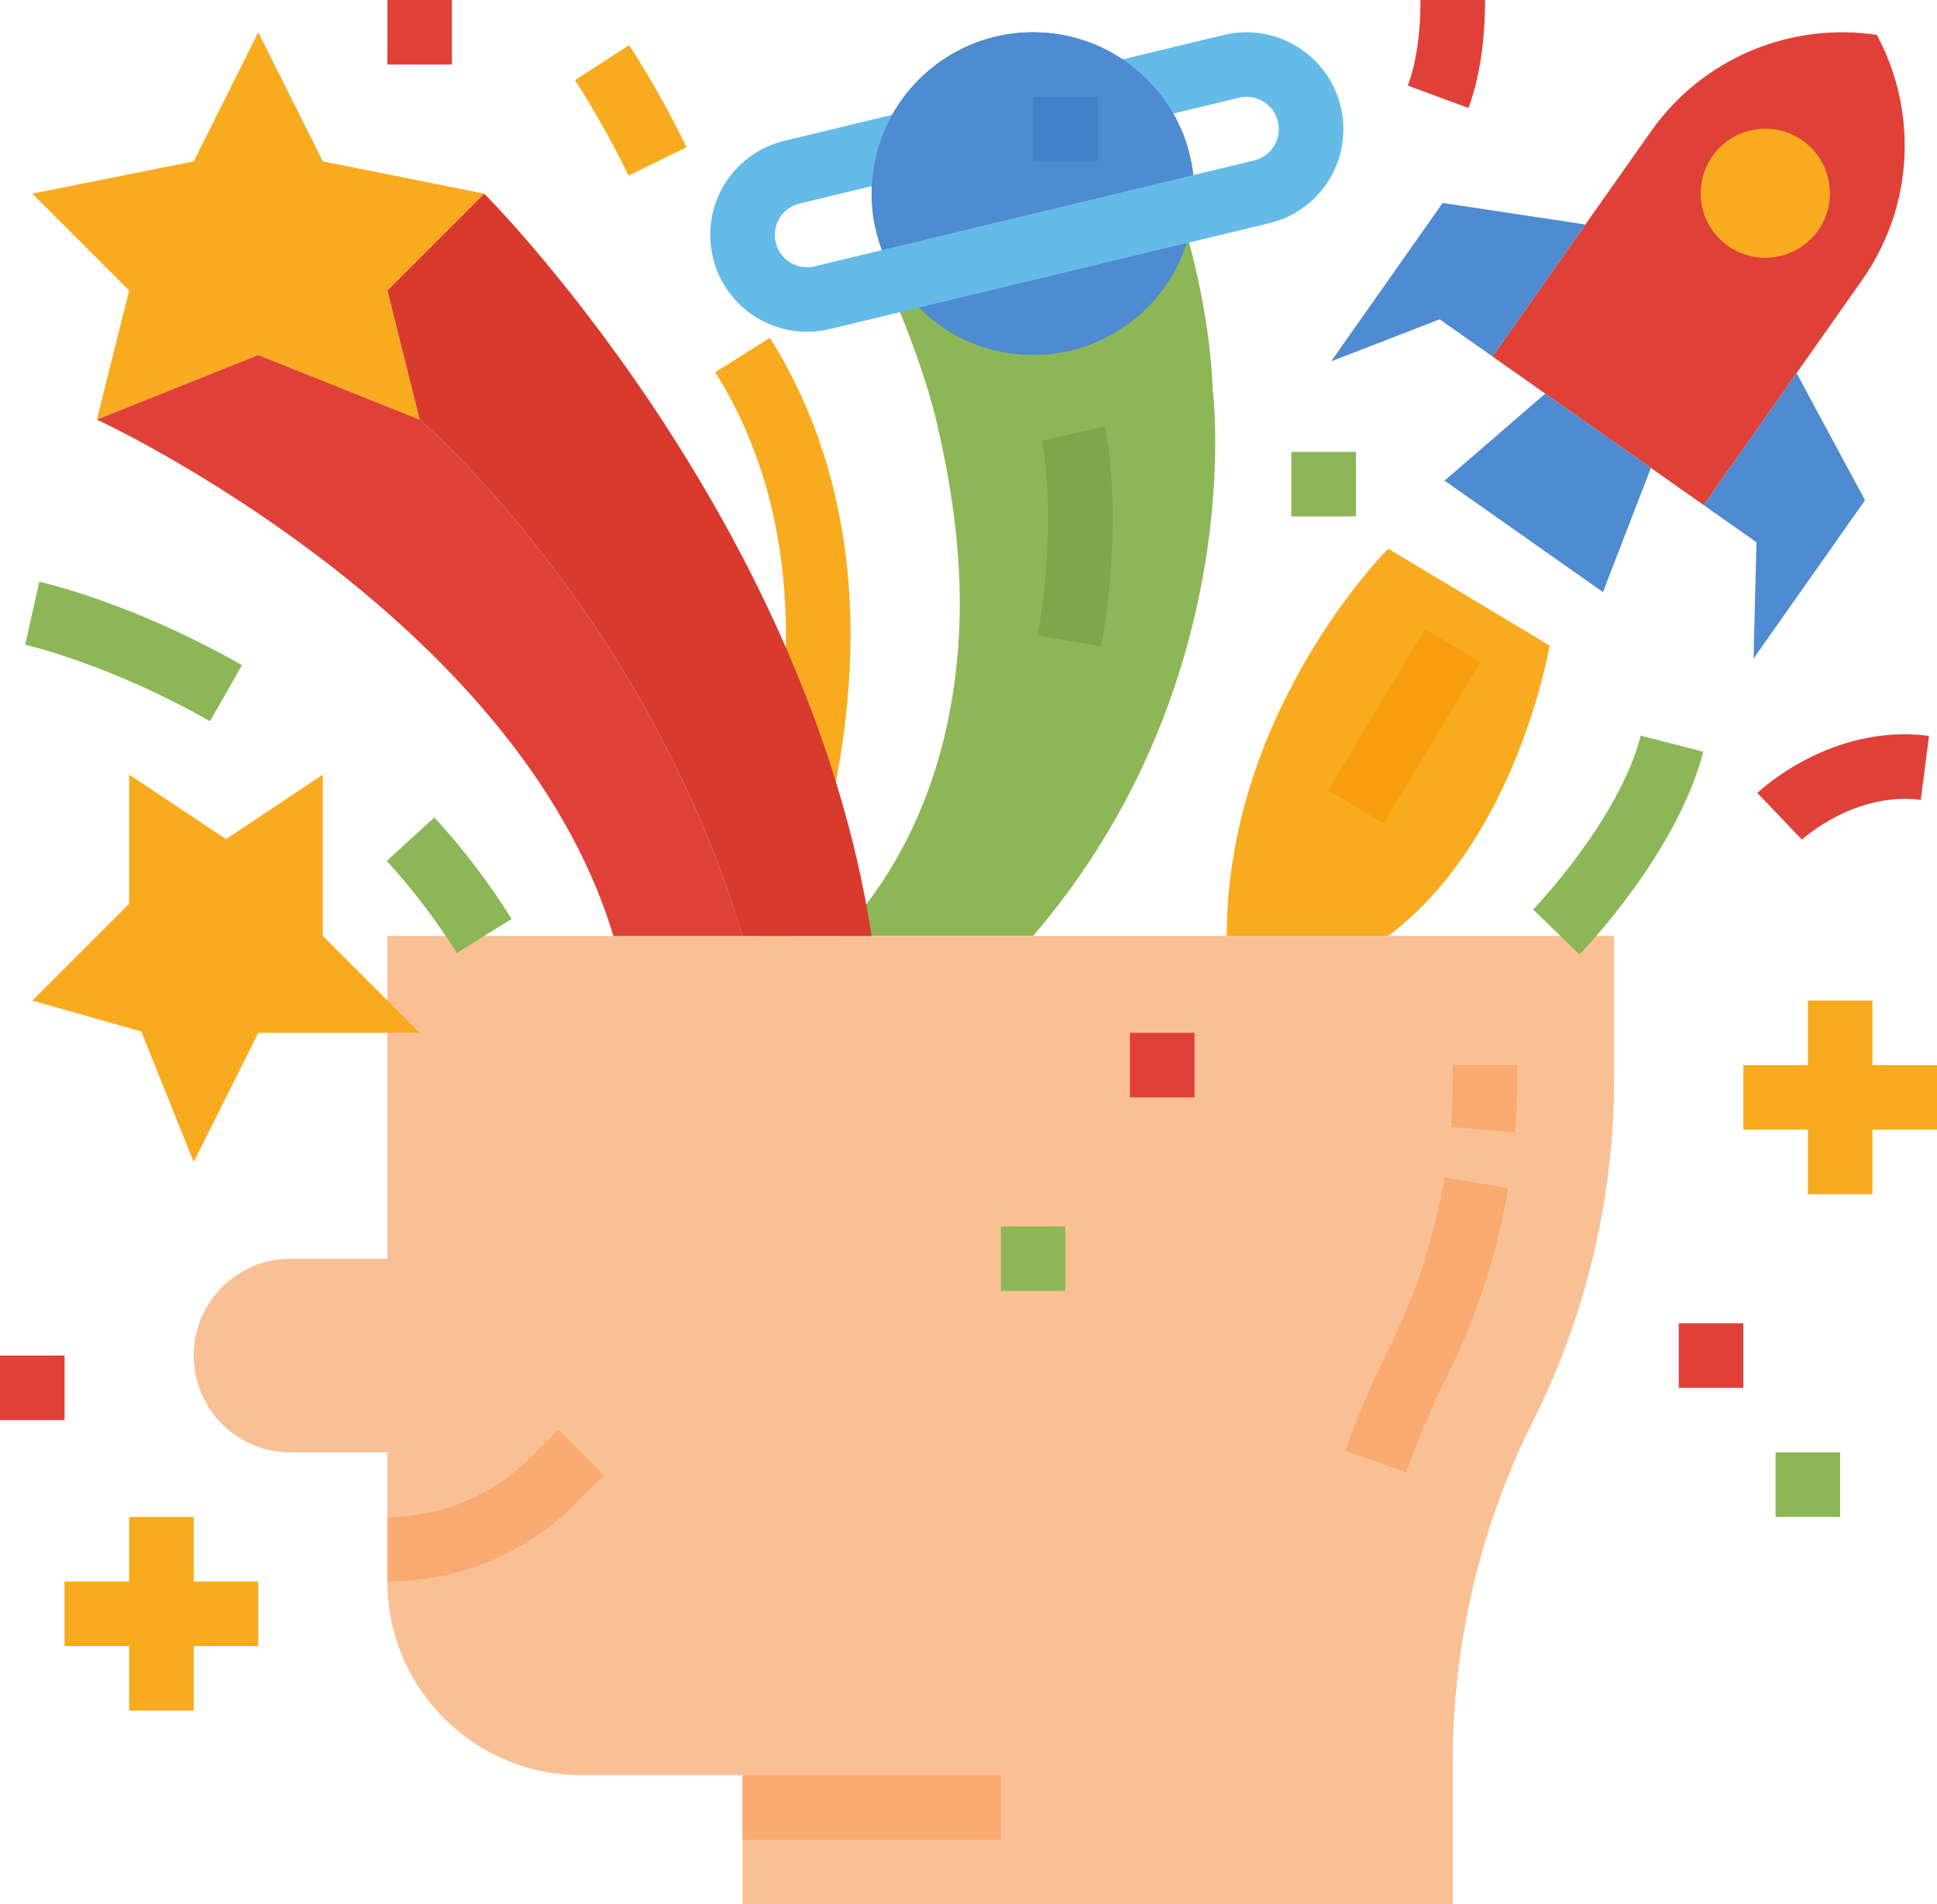
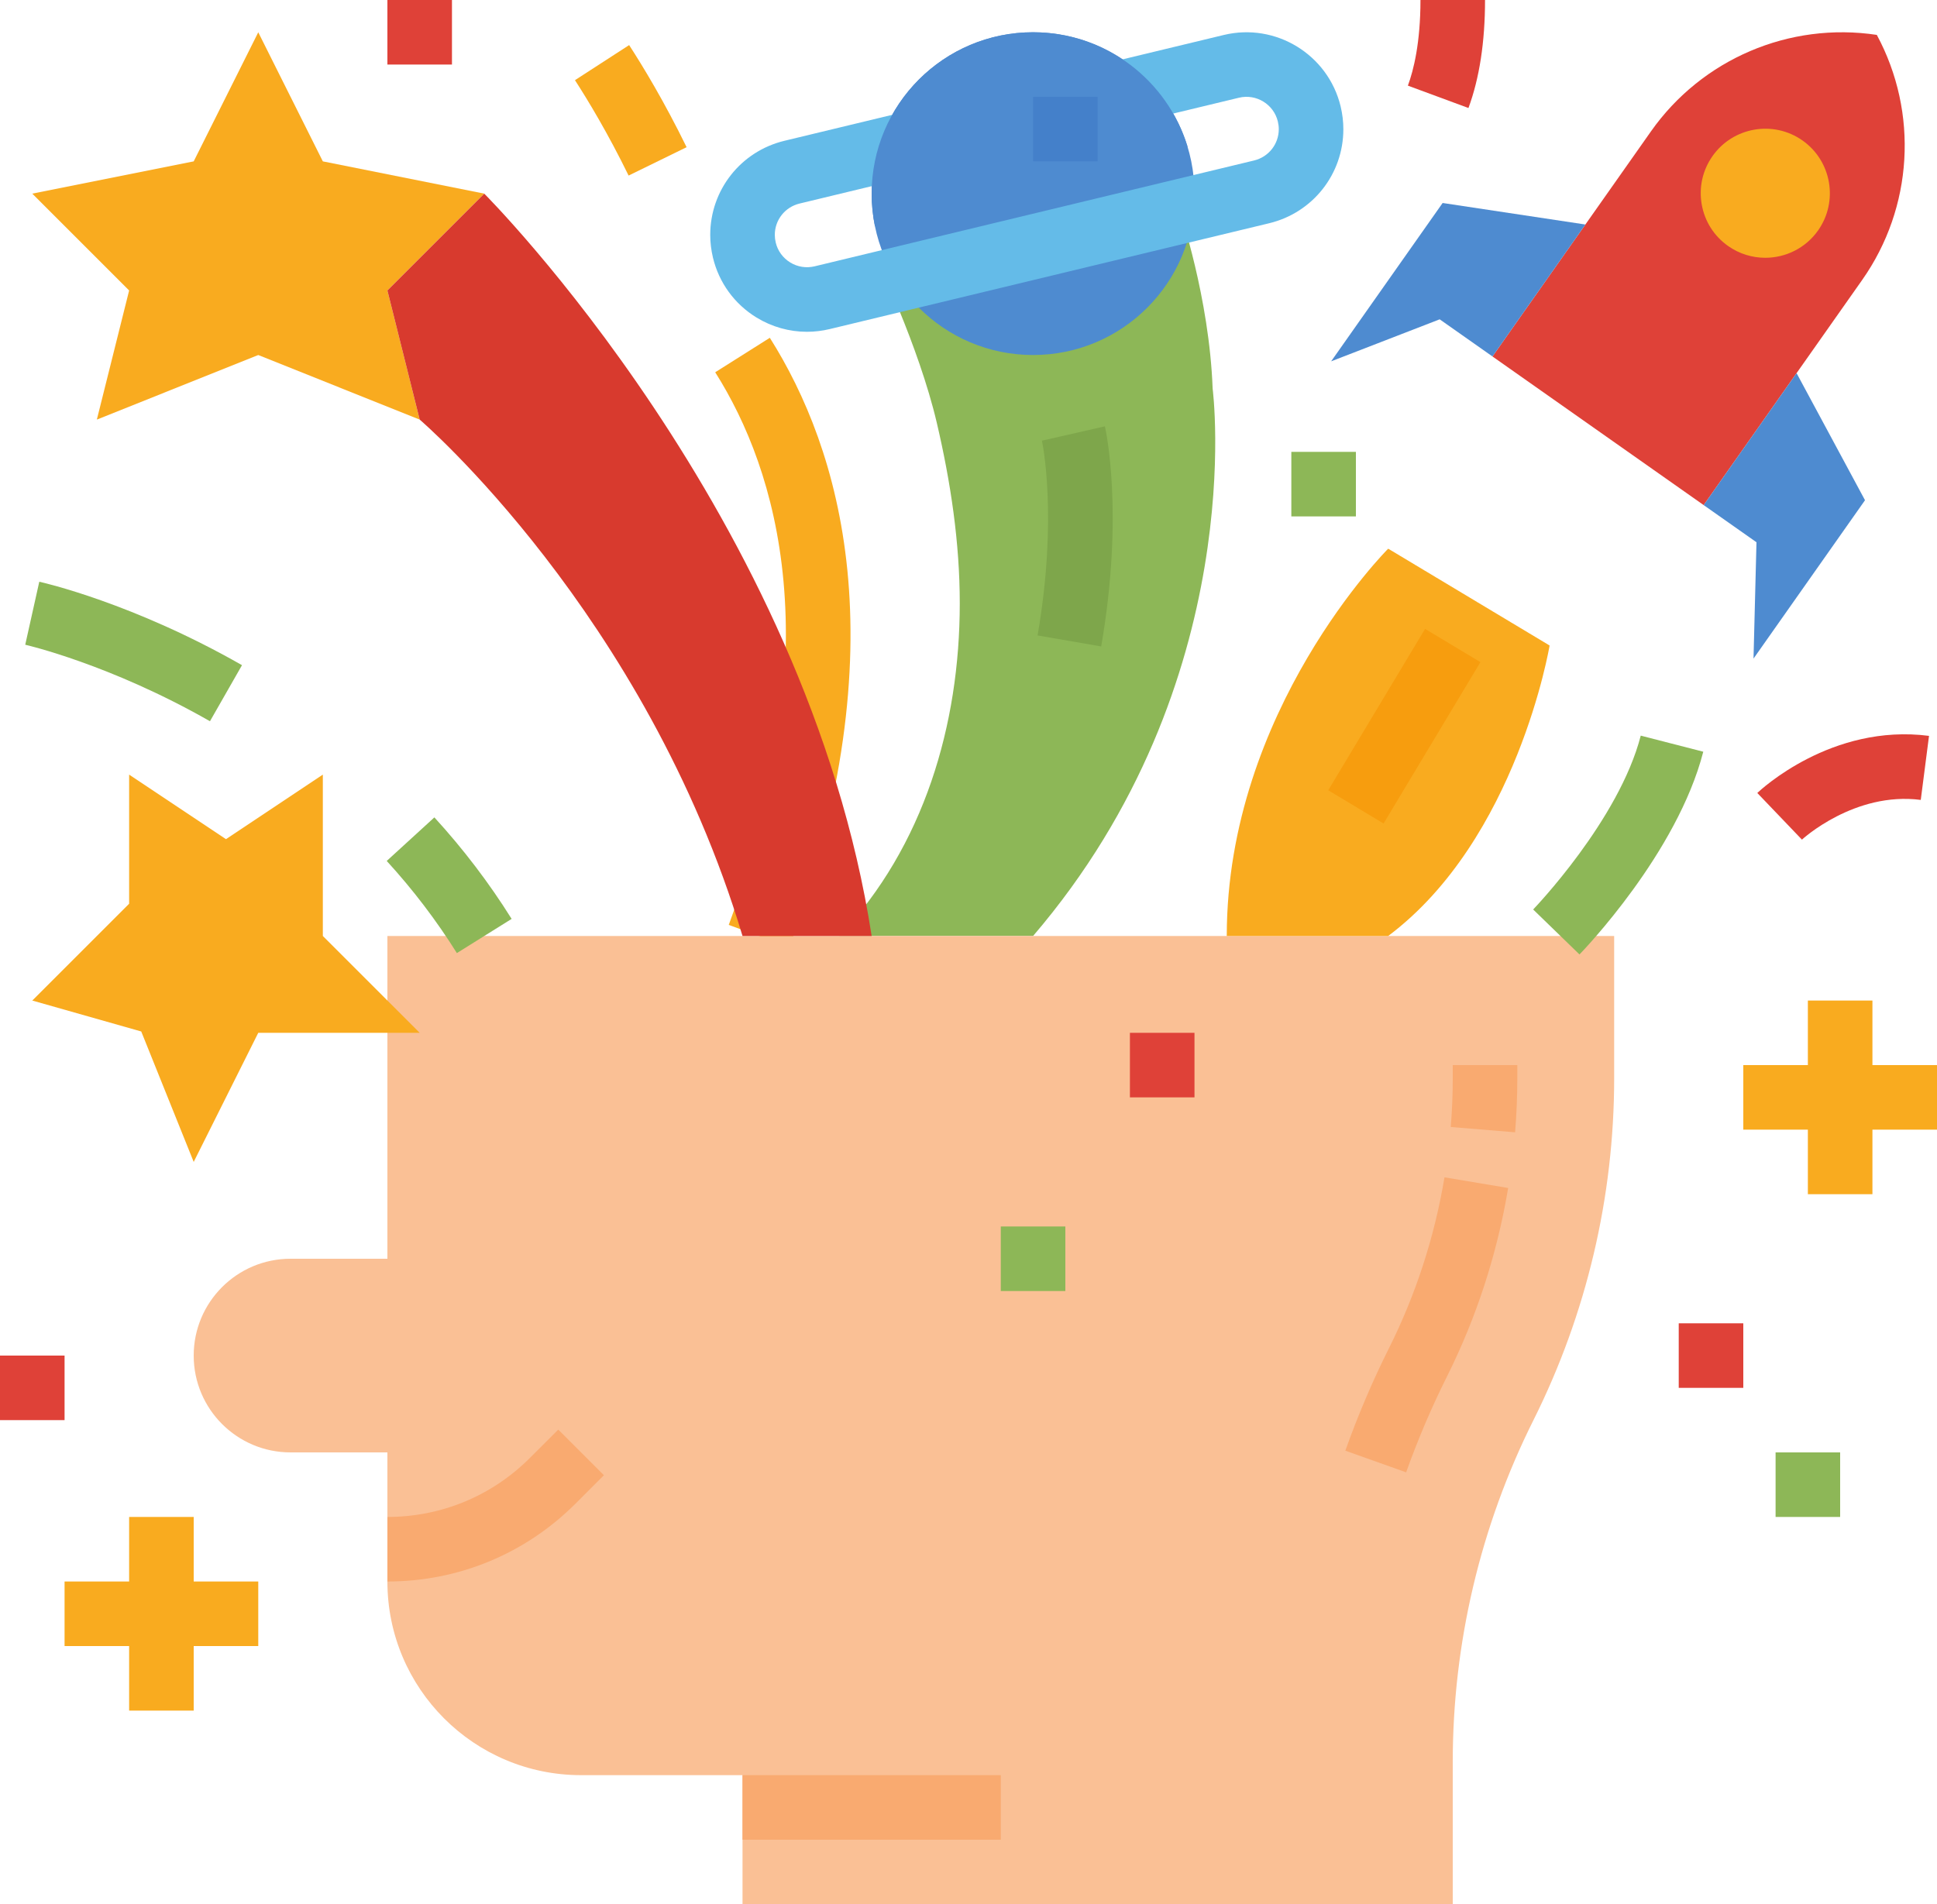
<svg xmlns="http://www.w3.org/2000/svg" height="472.0" preserveAspectRatio="xMidYMid meet" version="1.0" viewBox="16.0 16.0 480.0 472.0" width="480.0" zoomAndPan="magnify">
  <g>
    <g>
      <path d="M 316.5 112.332 C 316.5 112.332 326 184.938 272 248 L 224 248 C 244.953 225.793 253.828 195.652 253.836 165.59 C 253.84 150.516 251.586 135.496 248.152 120.832 C 243.668 101.668 233 79.664 233 79.664 L 308.332 68.336 C 308.332 68.336 315.668 89.664 316.5 112.332" fill="#8db757" />
    </g>
    <g>
      <path d="M 288.883 176.23 L 273.117 173.504 C 278.23 143.945 274.238 125.41 274.195 125.227 L 289.797 121.672 C 289.996 122.539 294.594 143.227 288.883 176.23" fill="#7ea64b" />
    </g>
    <g>
      <path d="M 211.617 250.746 L 196.59 245.254 C 221.797 176.34 208.68 132.723 193.234 108.273 L 206.766 99.727 C 224.125 127.215 239.059 175.727 211.617 250.746" fill="#f9ab1f" />
    </g>
    <g>
      <path d="M 171.773 59.516 C 166.609 48.965 161.691 40.836 158.48 35.871 L 171.906 27.176 C 175.359 32.504 180.633 41.219 186.145 52.484 L 171.773 59.516" fill="#f9ab1f" />
    </g>
    <g>
      <path d="M 112 248 L 112 328 L 88 328 C 74.746 328 64 338.746 64 352 C 64 365.254 74.746 376 88 376 L 112 376 L 112 408 C 112 434.512 133.488 456 160 456 L 200 456 L 200 488 L 376 488 L 376 452.723 C 376 423.312 382.848 394.305 396 368 C 409.152 341.695 416 312.688 416 283.277 L 416 248 L 112 248" fill="#fac095" />
    </g>
    <g>
      <path d="M 360.223 350.113 C 356.121 358.312 352.477 366.879 349.379 375.574 L 364.449 380.941 C 367.332 372.855 370.723 364.891 374.531 357.266 C 381.883 342.566 386.996 326.816 389.734 310.461 L 373.953 307.82 C 371.48 322.605 366.859 336.836 360.223 350.113" fill="#f9aa70" />
    </g>
    <g>
      <path d="M 376 280 L 376 283.277 C 376 287.281 375.832 291.344 375.504 295.344 L 391.449 296.656 C 391.816 292.219 392 287.719 392 283.277 L 392 280 L 376 280" fill="#f9aa70" />
    </g>
    <g>
      <path d="M 147.312 377.371 C 137.883 386.805 125.34 392 112 392 L 112 408 C 129.613 408 146.172 401.141 158.629 388.688 L 165.656 381.656 L 154.344 370.344 L 147.312 377.371" fill="#f9aa70" />
    </g>
    <g>
      <path d="M 200 472 L 264 472 L 264 456 L 200 456 L 200 472" fill="#f9aa70" />
    </g>
    <g>
      <path d="M 64 56 L 80 24 L 96 56 L 136 64 L 112 88 L 120 120 L 80 104 L 40 120 L 48 88 L 24 64 L 64 56" fill="#f9ab1f" />
    </g>
    <g>
-       <path d="M 200 248 C 176 168 120 120 120 120 L 80 104 L 40 120 C 40 120 144 168 168 248 L 200 248" fill="#df4138" />
-     </g>
+       </g>
    <g>
      <path d="M 232 248 C 216 144 136 64 136 64 L 112 88 L 120 120 C 120 120 176 168 200 248 L 232 248" fill="#d83a2e" />
    </g>
    <g>
      <path d="M 438.18 141.195 L 385.844 104.355 L 425.113 48.57 C 437.734 30.641 459.402 21.379 481.086 24.648 C 491.477 43.957 490.07 67.477 477.449 85.406 L 438.18 141.195" fill="#df4138" />
    </g>
    <g>
      <path d="M 462.664 50.816 C 455.449 45.738 445.449 47.477 440.371 54.691 C 437.91 58.188 436.961 62.43 437.691 66.641 C 438.422 70.852 440.75 74.523 444.246 76.984 C 447.039 78.949 450.25 79.895 453.434 79.895 C 458.469 79.895 463.43 77.531 466.539 73.109 C 471.617 65.895 469.879 55.895 462.664 50.816" fill="#f9ab1f" />
    </g>
    <g>
      <path d="M 408.867 71.648 L 373.492 66.312 L 345.863 105.562 L 372.762 95.148 L 385.844 104.355 L 408.867 71.648" fill="#4e8bd0" />
    </g>
    <g>
      <path d="M 461.203 108.488 L 478.16 139.988 L 450.531 179.242 L 451.266 150.406 L 438.18 141.195 L 461.203 108.488" fill="#4e8bd0" />
    </g>
    <g>
-       <path d="M 413.219 162.758 L 373.969 135.129 L 398.93 113.566 L 425.098 131.984 L 413.219 162.758" fill="#4e8bd0" />
-     </g>
+       </g>
    <g>
      <path d="M 360 152 C 360 152 320 192 320 248 L 360 248 C 392 224 400 176 400 176 L 360 152" fill="#f9ab1f" />
    </g>
    <g>
      <path d="M 358.859 220.117 L 345.141 211.883 L 369.141 171.883 L 382.859 180.117 L 358.859 220.117" fill="#f79d0e" />
    </g>
    <g>
      <path d="M 312 63.996 C 312 86.086 294.094 103.996 272 103.996 C 249.906 103.996 232 86.086 232 63.996 C 232 41.902 249.906 23.996 272 23.996 C 294.094 23.996 312 41.902 312 63.996" fill="#4e8bd0" />
    </g>
    <g>
      <path d="M 235.242 61.363 L 214.137 66.453 C 210.523 67.324 208 70.52 208 74.227 C 208 74.844 208.078 75.484 208.234 76.133 C 208.727 78.188 210.008 79.941 211.828 81.059 C 213.652 82.172 215.801 82.508 217.875 82.008 L 326.766 55.777 C 330.371 54.906 332.891 51.715 332.891 48.016 C 332.891 47.395 332.812 46.754 332.656 46.105 C 331.629 41.84 327.301 39.188 323.016 40.223 Z M 215.953 98.238 C 211.594 98.238 207.301 97.043 203.48 94.711 C 198.012 91.363 194.176 86.09 192.672 79.859 C 192.227 77.977 192 76.086 192 74.227 C 192 63.105 199.559 53.512 210.383 50.898 L 319.266 24.668 C 332.137 21.566 345.117 29.516 348.219 42.383 C 348.664 44.262 348.891 46.148 348.891 48.016 C 348.891 59.133 341.336 68.719 330.52 71.332 L 221.625 97.562 C 219.742 98.016 217.844 98.238 215.953 98.238" fill="#64bbe8" />
    </g>
    <g>
      <path d="M 232.812 72.059 C 232.281 69.453 232 66.758 232 63.996 C 232 41.902 249.906 23.996 272 23.996 C 290.047 23.996 305.305 35.949 310.285 52.367" fill="#4e8bd0" />
    </g>
    <g>
      <path d="M 288 55.996 L 272 55.996 L 272 39.996 L 288 39.996 L 288 55.996" fill="#4480ca" />
    </g>
    <g>
      <path d="M 48 240 L 48 208 L 72 224 L 96 208 L 96 248 L 120 272 L 80 272 L 64 304 L 51 271.668 L 24 264 L 48 240" fill="#f9ab1f" />
    </g>
    <g>
      <path d="M 129.215 252.238 C 124.191 244.203 118.344 236.516 111.832 229.398 L 123.641 218.602 C 130.805 226.434 137.246 234.898 142.785 243.762 L 129.215 252.238" fill="#8db757" />
    </g>
    <g>
      <path d="M 68.031 194.77 C 43.281 180.633 22.465 175.855 22.254 175.809 L 25.734 160.191 C 26.672 160.398 48.984 165.465 75.969 180.875 L 68.031 194.77" fill="#8db757" />
    </g>
    <g>
      <path d="M 379.891 42.773 L 364.883 37.227 C 366.305 33.375 368 26.566 368 16 L 384 16 C 384 26.383 382.617 35.391 379.891 42.773" fill="#df4138" />
    </g>
    <g>
      <path d="M 407.406 252.574 L 395.926 241.43 C 396.137 241.211 417.199 219.289 422.586 198.34 L 438.082 202.324 C 431.625 227.43 408.391 251.559 407.406 252.574" fill="#8db757" />
    </g>
    <g>
      <path d="M 462.531 224.113 L 451.469 212.551 C 452.211 211.848 469.852 195.277 494.023 198.398 L 491.977 214.27 C 475.57 212.148 462.656 223.992 462.531 224.113" fill="#df4138" />
    </g>
    <g>
      <path d="M 496 280 L 480 280 L 480 264 L 464 264 L 464 280 L 448 280 L 448 296 L 464 296 L 464 312 L 480 312 L 480 296 L 496 296 L 496 280" fill="#f9ab1f" />
    </g>
    <g>
      <path d="M 80 408 L 64 408 L 64 392 L 48 392 L 48 408 L 32 408 L 32 424 L 48 424 L 48 440 L 64 440 L 64 424 L 80 424 L 80 408" fill="#f9ab1f" />
    </g>
    <g>
      <path d="M 448 360 L 432 360 L 432 344 L 448 344 L 448 360" fill="#df4138" />
    </g>
    <g>
      <path d="M 472 392 L 456 392 L 456 376 L 472 376 L 472 392" fill="#8db757" />
    </g>
    <g>
      <path d="M 32 368 L 16 368 L 16 352 L 32 352 L 32 368" fill="#df4138" />
    </g>
    <g>
      <path d="M 312 288 L 296 288 L 296 272 L 312 272 L 312 288" fill="#df4138" />
    </g>
    <g>
      <path d="M 280 336 L 264 336 L 264 320 L 280 320 L 280 336" fill="#8db757" />
    </g>
    <g>
      <path d="M 128 32 L 112 32 L 112 16 L 128 16 L 128 32" fill="#df4138" />
    </g>
    <g>
      <path d="M 352 144 L 336 144 L 336 128 L 352 128 L 352 144" fill="#8db757" />
    </g>
  </g>
</svg>